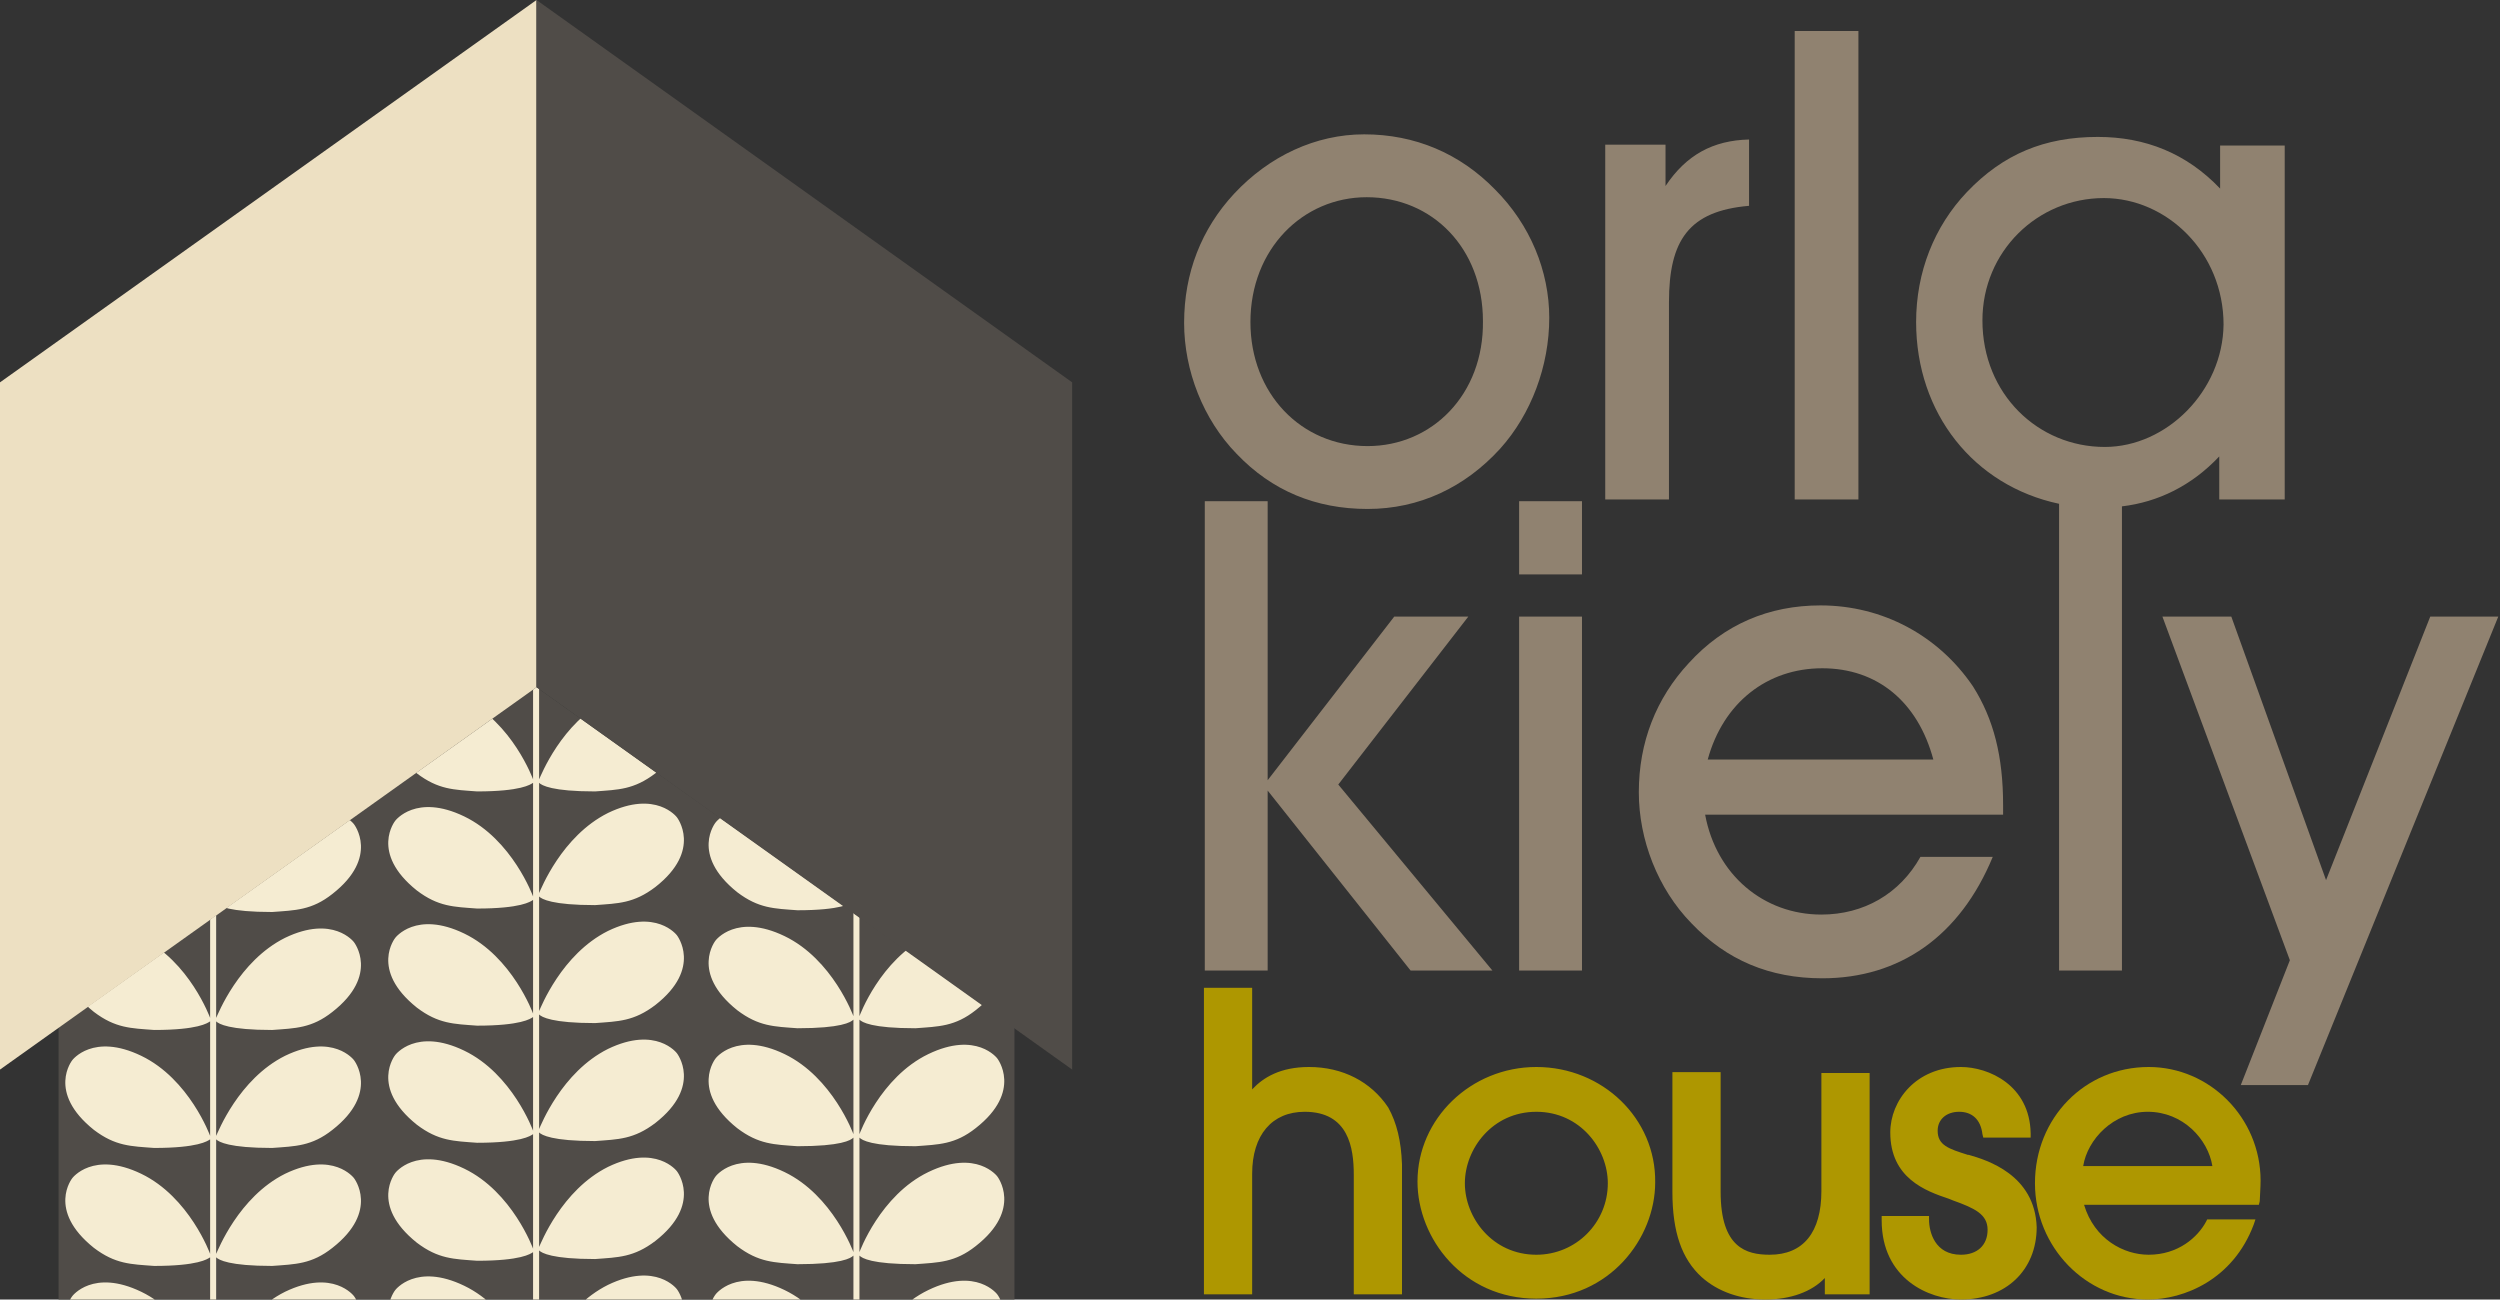
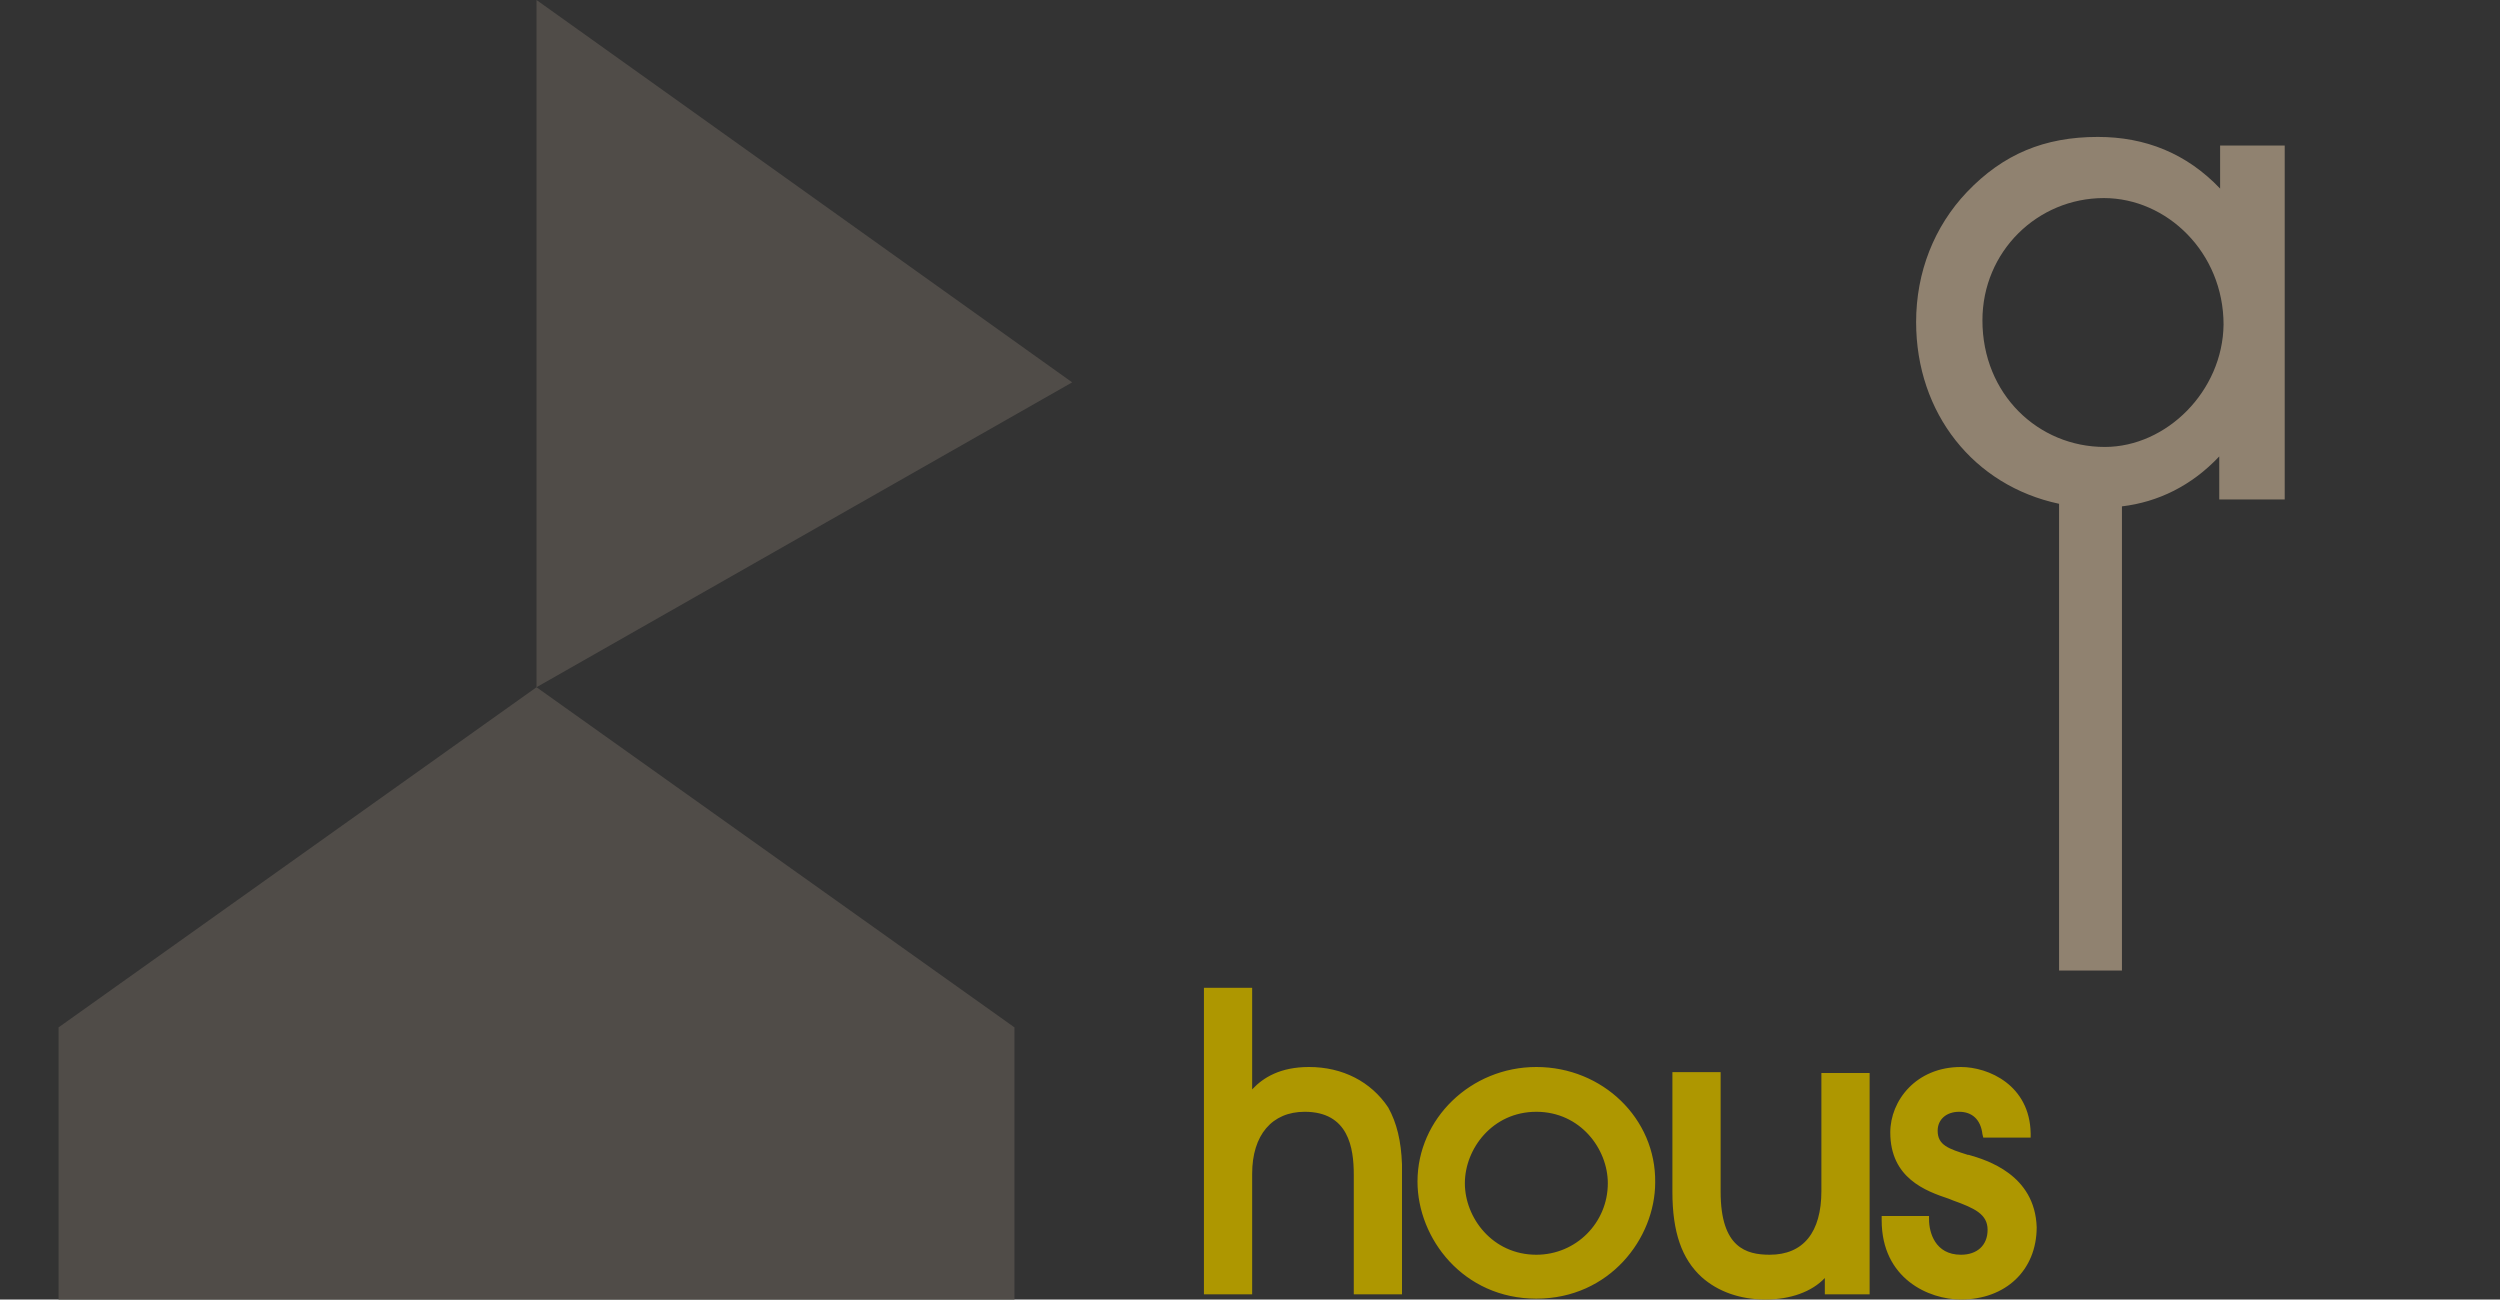
<svg xmlns="http://www.w3.org/2000/svg" xmlns:xlink="http://www.w3.org/1999/xlink" viewBox="0 0 290.3 150.9">
  <rect x="0" y="0" width="290.3" height="150.9" fill="#333333" stroke="none" />
  <g fill="#908270">
-     <path d="M173.6 22c-4.1-4.2-9.3-6.4-15.2-6.4-5.6 0-11 2.5-15.1 6.9-3.8 4.1-5.8 9.2-5.8 15 0 5.5 2.2 11.2 6.1 15.2 4.1 4.3 9.2 6.4 15.2 6.4s11.3-2.5 15.4-7c3.6-4 5.7-9.6 5.7-15.2 0-5.4-2.2-10.8-6.3-14.9zm-14.8 29.8c-7.7 0-13.6-6.1-13.6-14.4 0-8.5 6.1-14.5 13.5-14.5 7.6 0 13.5 5.9 13.5 14.4.1 8.5-5.9 14.5-13.4 14.5zM208.4 3.6h7.4V58h-7.4zM170.5 71.6h-8.6l-14.7 19V58.2h-7.3v54.5h7.3V91.8l16.6 20.9h9.5l-17.9-21.6zM176.4 58.2h7.3v8.5h-7.3zM176.4 71.6h7.3v41.1h-7.3zM193.8 35.1c0-7.2 2.3-10.6 9.3-11.2v-7.7c-4.2.1-7.3 1.8-9.7 5.4v-4.8h-7V58h7.4V35.1zM282.2 71.6l-12.1 30.6-11-30.6h-8l14.8 39.9-5.7 14.5h7.8l22.1-54.4zM211.4 70.3c-6 0-11.2 2.2-15.3 6.7-3.8 4.1-5.8 9.2-5.8 15 0 5.5 2.2 11.2 6.1 15.2 4.1 4.3 9.1 6.4 15.2 6.4 9 0 16-4.9 19.8-14.1H223c-2.4 4.3-6.6 6.7-11.5 6.7-6.7 0-12.2-4.6-13.5-11.6h34.6v-1.1c0-5.7-1.1-10-3.5-13.8-4-5.9-10.5-9.4-17.7-9.4zm-13.1 17.9c1.8-6.6 6.9-10.6 13.3-10.6s11.1 3.9 12.9 10.6h-26.2z" />
    <path d="M257.8 58h7.5V16.9h-7.5v5c-3.9-4.1-8.7-6-14.2-6-6.2 0-11 2-15.2 6.4-3.8 4-5.9 9.3-5.9 15.1 0 10.6 6.7 19 16.6 21.1v54.2h7.3V58.8c4.2-.5 8.1-2.4 11.3-5.8v5zm-13.4-6.1c-7.7 0-14.2-6.1-14.2-14.7 0-8 6.4-14.2 14.1-14.2 7.3 0 13.9 6.3 13.9 14.7-.1 7.7-6.6 14.2-13.8 14.2z" />
  </g>
  <g fill="#AE9700">
    <path d="M152 123.9c-3.3 0-5.3 1.2-6.6 2.6v-11.8h-5.6v35.6h5.6v-14c0-4.5 2.3-7.2 6.1-7.2 5.1 0 5.7 4.2 5.7 7.3v13.9h5.6v-15.1c-.1-2.7-.6-4.8-1.6-6.6-2-3-5.3-4.7-9.2-4.7zM178.4 123.9c-7.6 0-13.8 6-13.8 13.3 0 6.6 5.3 13.6 13.8 13.6s13.8-7 13.8-13.5c.1-7.4-6.1-13.4-13.8-13.4zm0 21.8c-5.1 0-8.3-4.3-8.3-8.3 0-4 3.2-8.3 8.3-8.3 5.1 0 8.3 4.3 8.3 8.3 0 4.6-3.7 8.3-8.3 8.3zM211.5 138.3c0 4.8-2.1 7.4-6 7.4-2.7 0-5.7-.8-5.7-7.3v-13.9h-5.6v13.9c0 4.7 1.1 7.8 3.4 9.9 1.9 1.7 4.5 2.6 7.4 2.6 2.9 0 5.4-.9 6.9-2.5v1.9h5.2v-25.7h-5.6v13.7zM228.6 134.1h-.1c-2.2-.7-3.5-1.1-3.5-2.8 0-1.3 1-2.2 2.5-2.2s2.5.9 2.7 2.6l.1.4h5.5v-.5c-.1-5.6-4.9-7.7-8.1-7.7-5.2 0-8.2 3.9-8.2 7.6 0 5.3 4.1 6.8 6.8 7.7l.5.2c2.5.9 4 1.6 4 3.4 0 1.8-1.2 2.9-3.1 2.9-3 0-3.7-2.6-3.7-4.1v-.4h-5.5v.5c0 6.8 5.5 9.2 9.2 9.2 5.2 0 8.8-3.4 8.8-8.4-.2-6.1-5.8-7.8-7.9-8.4z" />
-     <path d="M249.5 123.9c-7.4 0-13.2 5.9-13.2 13.5 0 7.4 5.9 13.5 13.1 13.5 4.2 0 9.9-2.3 12.3-8.7l.2-.6h-5.6l-.1.2c-1 1.9-3.3 3.9-6.7 3.9-2.9 0-6.3-1.8-7.5-5.8h20.3l.1-.4c0-.3.1-1.6.1-2.4 0-7.3-5.9-13.2-13-13.2zm-.1 5.2c4.1 0 7 3.2 7.5 6.3h-15c.5-3.1 3.5-6.3 7.5-6.3z" />
  </g>
  <g>
    <defs>
      <path id="a" d="M6.8 119.3l55.5-39.5 55.5 39.5v31.6H6.8z" />
    </defs>
    <use xlink:href="#a" overflow="visible" fill-rule="evenodd" clip-rule="evenodd" fill="#504C48" />
    <clipPath id="b">
      <use xlink:href="#a" overflow="visible" />
    </clipPath>
    <g clip-path="url(#b)" fill="#F5ECD2">
-       <path d="M106.3 91.9c2.7-.2 4.6-.2 7-2.1 5.5-4.3 2.5-8.1 2.5-8.1s-2.4-3.2-8-.5-8 9.3-8 9.3V77.3c.3.3 1.4 1 6.5 1 2.7-.2 4.6-.2 7-2.1 5.5-4.3 2.5-8.1 2.5-8.1s-2.4-3.2-8-.5-8 9.3-8 9.3v-12h-.7v12s-2.4-6.6-8-9.3c-5.6-2.7-8 .5-8 .5s-3 3.7 2.5 8.1c2.5 1.9 4.3 1.9 7 2.1 5.1 0 6.2-.7 6.5-1v13.3s-2.4-6.6-8-9.3c-5.6-2.7-8 .5-8 .5s-3 3.7 2.5 8.1c2.5 1.9 4.3 1.9 7 2.1 5.1 0 6.2-.7 6.5-1v13.3s-2.4-6.6-8-9.3c-5.6-2.7-8 .5-8 .5s-3 3.7 2.5 8.1c2.5 1.9 4.3 1.9 7 2.1 5.1 0 6.2-.8 6.5-1V118s-2.4-6.6-8-9.3c-5.6-2.7-8 .5-8 .5s-3 3.7 2.5 8.1c2.5 1.9 4.3 1.9 7 2.1 5.1 0 6.2-.7 6.5-1v13.3s-2.4-6.6-8-9.3c-5.6-2.7-8 .5-8 .5s-3 3.7 2.5 8.1c2.5 1.9 4.3 1.9 7 2.1 5.1 0 6.2-.7 6.5-1v13.3s-2.4-6.6-8-9.3c-5.6-2.7-8 .5-8 .5s-3 3.7 2.5 8.1c2.5 1.9 4.3 1.9 7 2.1 5.1 0 6.2-.7 6.5-1v13.3s-2.4-6.6-8-9.3c-5.6-2.7-8 .5-8 .5s-3 3.7 2.5 8.1c2.5 1.9 4.3 1.9 7 2.1 5.1.1 6.2-.7 6.5-1v13.3s-2.4-6.6-8-9.3c-5.6-2.7-8 .5-8 .5s-3 3.7 2.5 8.1c2.5 1.9 4.3 1.9 7 2.1 5.1 0 6.2-.7 6.5-1v3.4h.7v-3.4c.3.3 1.4 1 6.5 1 2.7-.2 4.6-.2 7-2.1 5.5-4.3 2.5-8.1 2.5-8.1s-2.4-3.2-8-.5-8 9.3-8 9.3v-13.3c.3.3 1.4 1 6.5 1 2.7-.2 4.6-.2 7-2.1 5.5-4.3 2.5-8.1 2.5-8.1s-2.4-3.2-8-.5-8 9.3-8 9.3v-13.3c.3.3 1.4 1 6.5 1 2.7-.2 4.6-.2 7-2.1 5.5-4.3 2.5-8.1 2.5-8.1s-2.4-3.2-8-.5-8 9.3-8 9.3v-13.3c.3.3 1.4 1 6.5 1 2.7-.2 4.6-.2 7-2.1 5.5-4.3 2.5-8.1 2.5-8.1s-2.4-3.2-8-.5-8 9.3-8 9.3v-13.3c.3.3 1.4 1 6.5 1 2.7-.2 4.6-.2 7-2.1 5.5-4.3 2.5-8.1 2.5-8.1s-2.4-3.2-8-.5-8 9.3-8 9.3v-13.3c.3.3 1.4 1 6.5 1 2.7-.2 4.6-.2 7-2.1 5.5-4.3 2.5-8.1 2.5-8.1s-2.4-3.2-8-.5-8 9.3-8 9.3V90.9c.3.3 1.4 1.1 6.5 1zM69.1 78.3c2.7-.2 4.5-.2 7-2.1 5.5-4.3 2.5-8.1 2.5-8.1s-2.4-3.2-8-.5c-5.4 2.7-7.8 8.9-8 9.3v-12h-.7v11.9s-2.4-6.6-8-9.3c-5.6-2.7-8 .5-8 .5s-3 3.7 2.5 8.1c2.5 1.9 4.3 1.9 7 2.1 5.1 0 6.2-.8 6.5-1V90.5s-2.4-6.6-8-9.3c-5.6-2.7-8 .5-8 .5s-3 3.7 2.5 8.1c2.5 1.9 4.3 1.9 7 2.1 5.1 0 6.2-.8 6.5-1v13.2s-2.4-6.6-8-9.3c-5.6-2.7-8 .5-8 .5s-3 3.7 2.5 8.1c2.5 1.9 4.3 1.9 7 2.1 5.1 0 6.2-.8 6.5-1v13.2s-2.4-6.6-8-9.3c-5.6-2.7-8 .5-8 .5s-3 3.7 2.5 8.1c2.5 1.9 4.3 1.9 7 2.1 5.1 0 6.2-.8 6.5-1v13.2s-2.4-6.6-8-9.3c-5.6-2.7-8 .5-8 .5s-3 3.7 2.5 8.1c2.5 1.9 4.3 1.9 7 2.1 5.1 0 6.2-.8 6.5-1V145s-2.4-6.6-8-9.3c-5.6-2.7-8 .5-8 .5s-3 3.7 2.5 8.1c2.5 1.9 4.3 1.9 7 2.1 5.1 0 6.2-.8 6.5-1v13.2s-2.4-6.6-8-9.3c-5.6-2.7-8 .5-8 .5s-3 3.7 2.5 8.1c2.5 1.9 4.3 1.9 7 2.1 5.1.1 6.2-.8 6.5-1v13.2s-2.4-6.6-8-9.3c-5.6-2.7-8 .5-8 .5s-3 3.7 2.5 8.1c2.5 1.9 4.3 1.9 7 2.1 5.1 0 6.2-.8 6.5-1v3.4h.7v-3.4c.3.3 1.5 1 6.5 1 2.7-.2 4.5-.2 7-2.1 5.5-4.3 2.5-8.1 2.5-8.1s-2.4-3.2-8-.5c-5.4 2.7-7.8 8.9-8 9.3v-13.3c.3.3 1.5 1 6.5 1 2.7-.2 4.5-.2 7-2.1 5.5-4.3 2.5-8.1 2.5-8.1s-2.4-3.2-8-.5c-5.4 2.7-7.8 8.9-8 9.3v-13.3c.3.3 1.5 1 6.5 1 2.7-.2 4.5-.2 7-2.1 5.5-4.3 2.5-8.1 2.5-8.1s-2.4-3.2-8-.5c-5.4 2.7-7.8 8.9-8 9.3v-13.3c.3.3 1.5 1 6.5 1 2.7-.2 4.5-.2 7-2.1 5.5-4.3 2.5-8.1 2.5-8.1s-2.4-3.2-8-.5c-5.4 2.7-7.8 8.9-8 9.3v-13.3c.3.3 1.5 1 6.5 1 2.7-.2 4.5-.2 7-2.1 5.5-4.3 2.5-8.1 2.5-8.1s-2.4-3.2-8-.5c-5.4 2.7-7.8 8.9-8 9.3v-13.3c.3.3 1.5 1 6.5 1 2.7-.2 4.5-.2 7-2.1 5.5-4.3 2.5-8.1 2.5-8.1s-2.4-3.2-8-.5c-5.4 2.7-7.8 8.9-8 9.3V90.9c.3.3 1.5 1 6.5 1 2.7-.2 4.5-.2 7-2.1 5.5-4.3 2.5-8.1 2.5-8.1s-2.4-3.2-8-.5c-5.4 2.7-7.8 8.9-8 9.3V77.3c.3.2 1.5 1 6.5 1zM31.6 78.3c2.7-.2 4.6-.2 7-2.1 5.5-4.3 2.5-8.1 2.5-8.1s-2.4-3.2-8-.5c-5.4 2.7-7.8 8.9-8 9.3v-12h-.7V77s-2.4-6.6-8-9.3c-5.6-2.7-8 .5-8 .5s-3 3.7 2.5 8.1c2.5 1.9 4.3 1.9 7 2.1 5.1 0 6.2-.8 6.5-1V90.8s-2.4-6.6-8-9.3c-5.6-2.7-8 .5-8 .5s-3 3.7 2.5 8.1c2.5 1.9 4.3 1.9 7 2.1 5.1 0 6.2-.8 6.5-1V104.5s-2.4-6.6-8-9.3c-5.6-2.7-8 .5-8 .5s-3 3.7 2.5 8.1c2.5 1.9 4.3 1.9 7 2.1 5.1 0 6.2-.8 6.5-1V118.2s-2.4-6.6-8-9.3c-5.6-2.7-8 .5-8 .5s-3 3.7 2.5 8.1c2.5 1.9 4.3 1.9 7 2.1 5.1 0 6.2-.8 6.5-1V131.9s-2.4-6.6-8-9.3c-5.6-2.7-8 .5-8 .5s-3 3.7 2.5 8.1c2.5 1.9 4.3 1.9 7 2.1 5.1 0 6.2-.8 6.5-1V145.6s-2.4-6.6-8-9.3c-5.6-2.7-8 .5-8 .5s-3 3.7 2.5 8.1c2.5 1.9 4.3 1.9 7 2.1 5.1 0 6.2-.8 6.5-1V159.3s-2.4-6.6-8-9.3c-5.6-2.7-8 .5-8 .5s-3 3.7 2.5 8.1c2.5 1.9 4.3 1.9 7 2.1 5.1.1 6.2-.8 6.5-1V173s-2.4-6.6-8-9.3c-5.6-2.7-8 .5-8 .5s-3 3.7 2.5 8.1c2.5 1.9 4.3 1.9 7 2.1 5.1 0 6.2-.8 6.5-1v3.4h.7v-3.4c.3.3 1.5 1 6.5 1 2.7-.2 4.6-.2 7-2.1 5.5-4.3 2.5-8.1 2.5-8.1s-2.4-3.2-8-.5c-5.4 2.7-7.8 8.9-8 9.3v-13.3c.3.3 1.5 1 6.5 1 2.7-.2 4.6-.2 7-2.1 5.5-4.3 2.5-8.1 2.5-8.1s-2.4-3.2-8-.5c-5.4 2.7-7.8 8.9-8 9.3V146c.3.3 1.5 1 6.5 1 2.7-.2 4.6-.2 7-2.1 5.5-4.3 2.5-8.1 2.5-8.1s-2.4-3.2-8-.5c-5.4 2.7-7.8 8.9-8 9.3v-13.3c.3.3 1.5 1 6.5 1 2.7-.2 4.6-.2 7-2.1 5.5-4.3 2.5-8.1 2.5-8.1s-2.4-3.2-8-.5c-5.4 2.7-7.8 8.9-8 9.3v-13.3c.3.3 1.5 1 6.5 1 2.7-.2 4.6-.2 7-2.1 5.5-4.3 2.5-8.1 2.5-8.1s-2.4-3.2-8-.5c-5.4 2.7-7.8 8.9-8 9.3v-13.3c.3.3 1.5 1 6.5 1 2.7-.2 4.6-.2 7-2.1 5.5-4.3 2.5-8.1 2.5-8.1s-2.4-3.2-8-.5c-5.4 2.7-7.8 8.9-8 9.3V90.9c.3.3 1.5 1 6.5 1 2.7-.2 4.6-.2 7-2.1 5.5-4.3 2.5-8.1 2.5-8.1s-2.4-3.2-8-.5c-5.4 2.7-7.8 8.9-8 9.3V77.3c.3.2 1.5 1 6.5 1z" />
-     </g>
-     <path fill-rule="evenodd" clip-rule="evenodd" fill="#EDE0C2" d="M0 44.4v79.8l62.3-44.4V0z" />
-     <path fill-rule="evenodd" clip-rule="evenodd" fill="#504C48" d="M124.5 44.4v79.8L62.3 79.8V0z" />
+       </g>
+     <path fill-rule="evenodd" clip-rule="evenodd" fill="#504C48" d="M124.5 44.4L62.3 79.8V0z" />
  </g>
</svg>